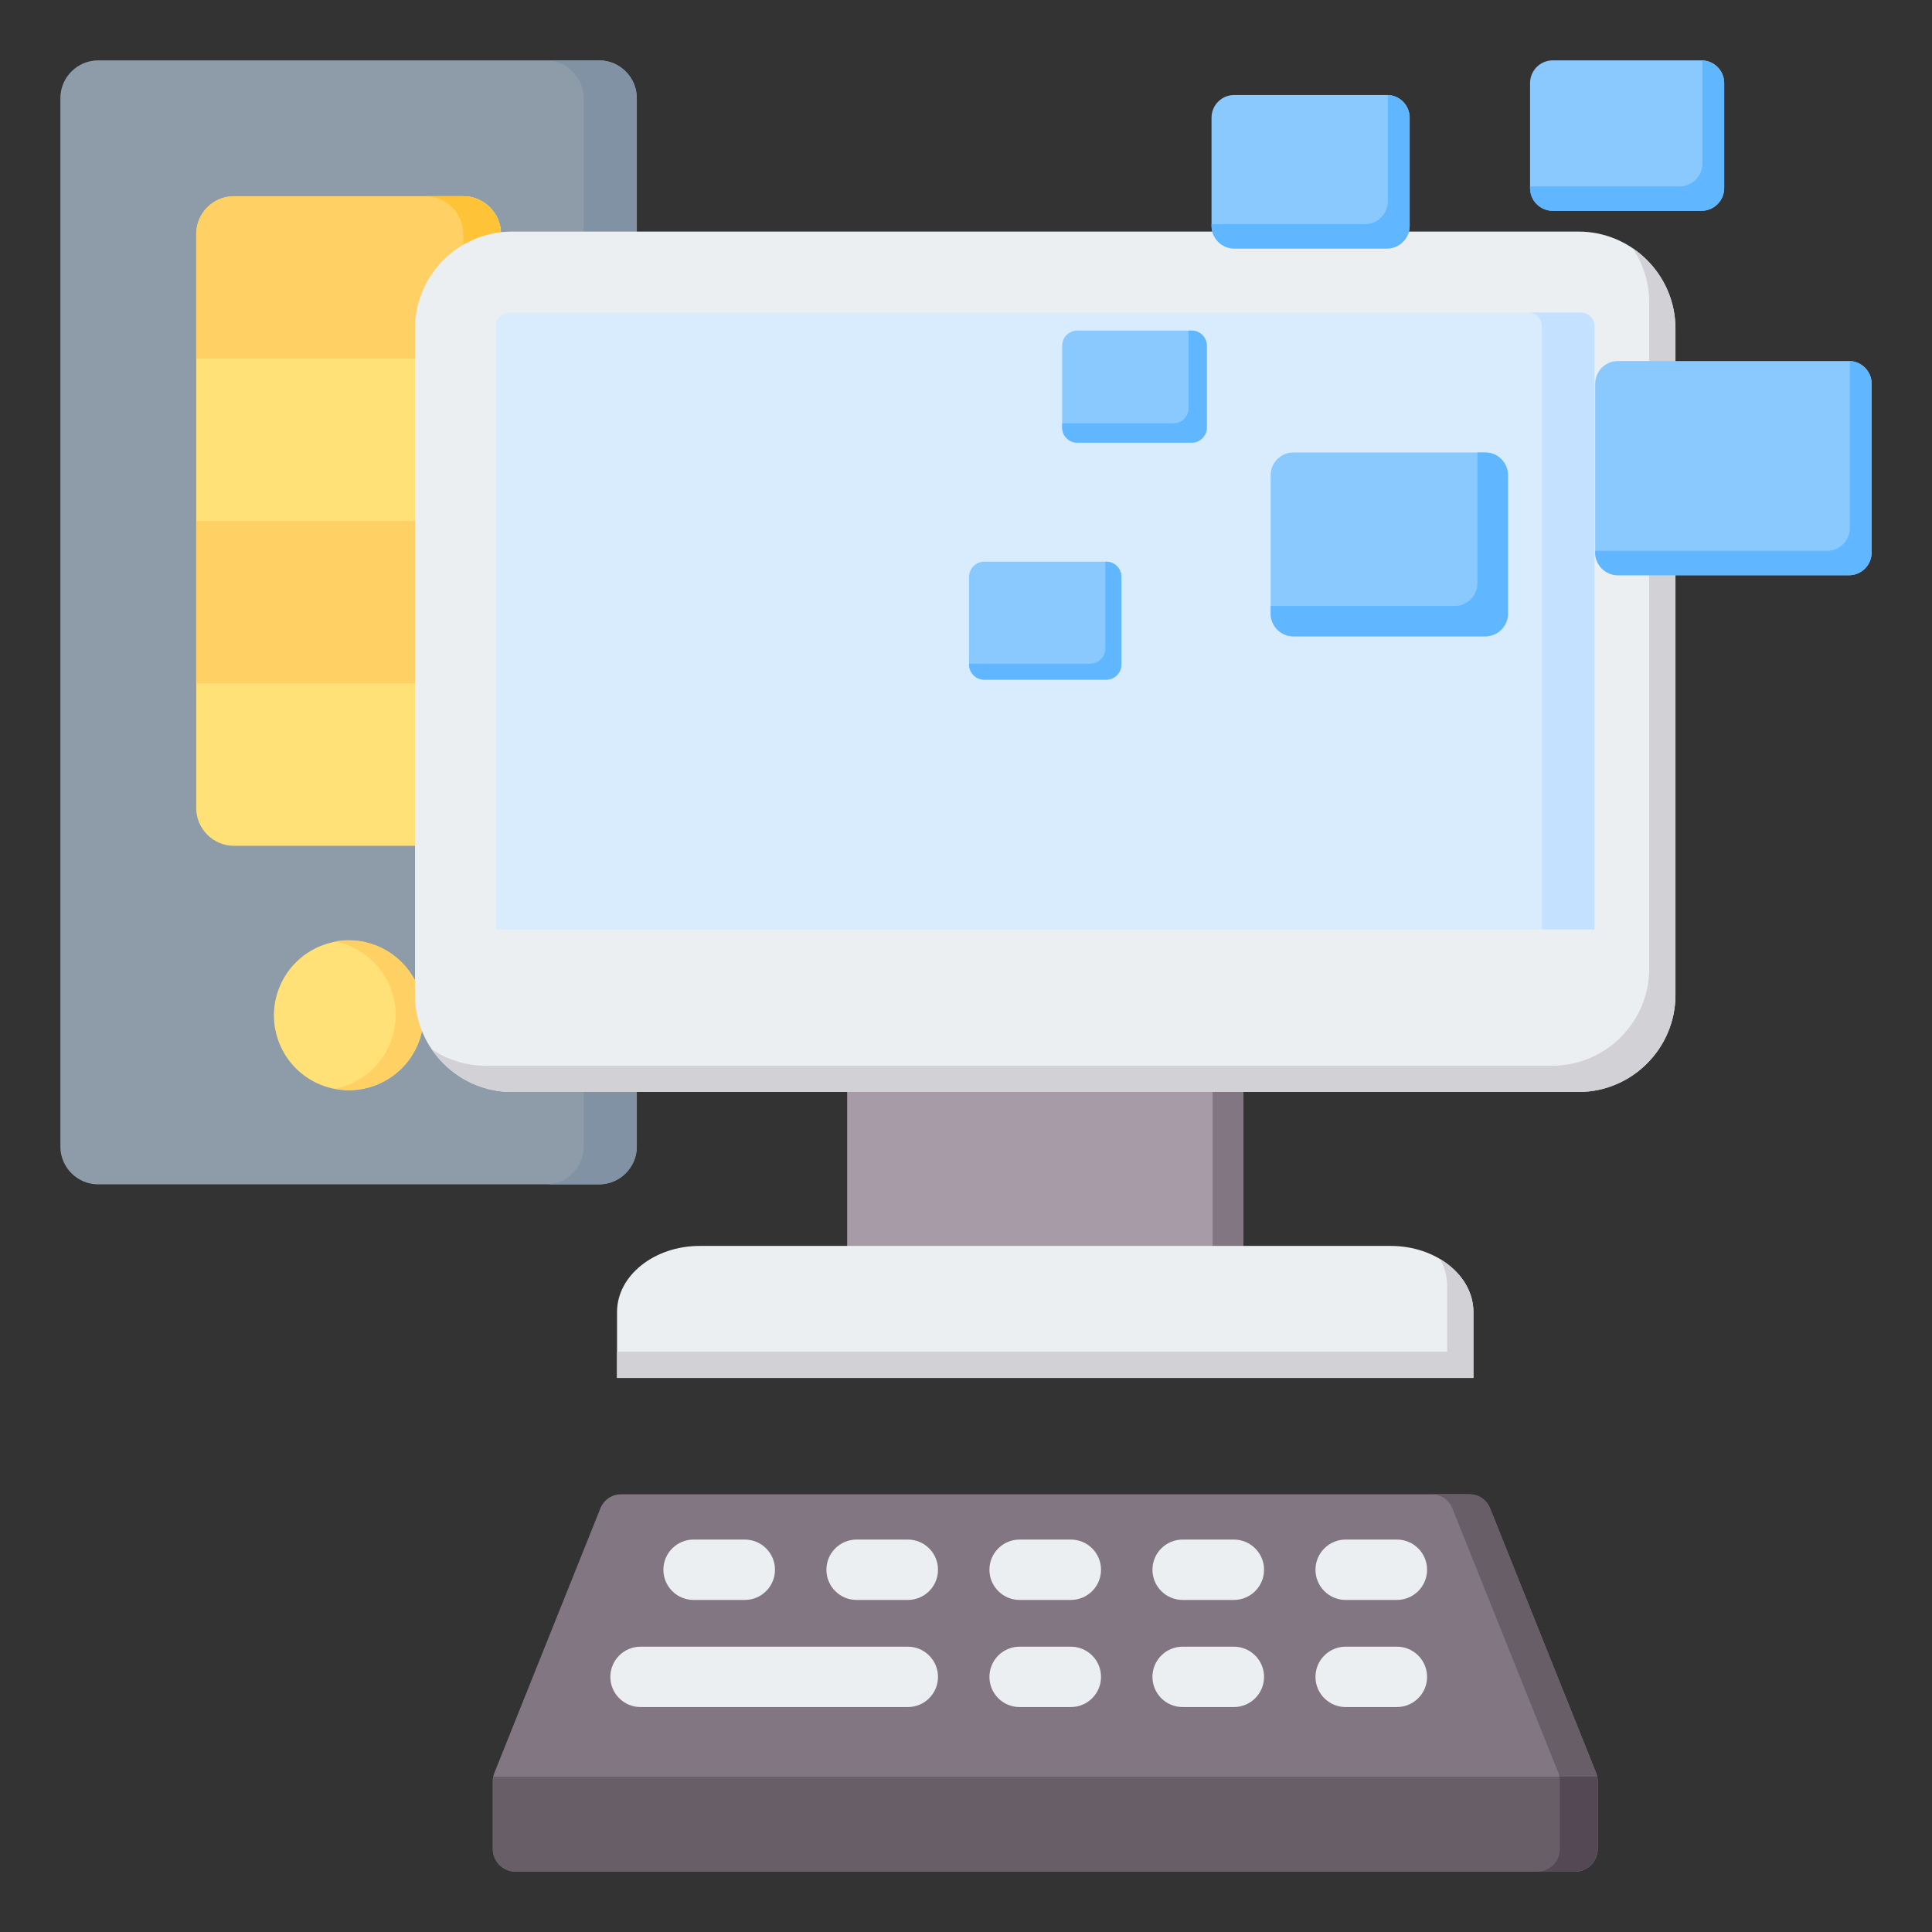
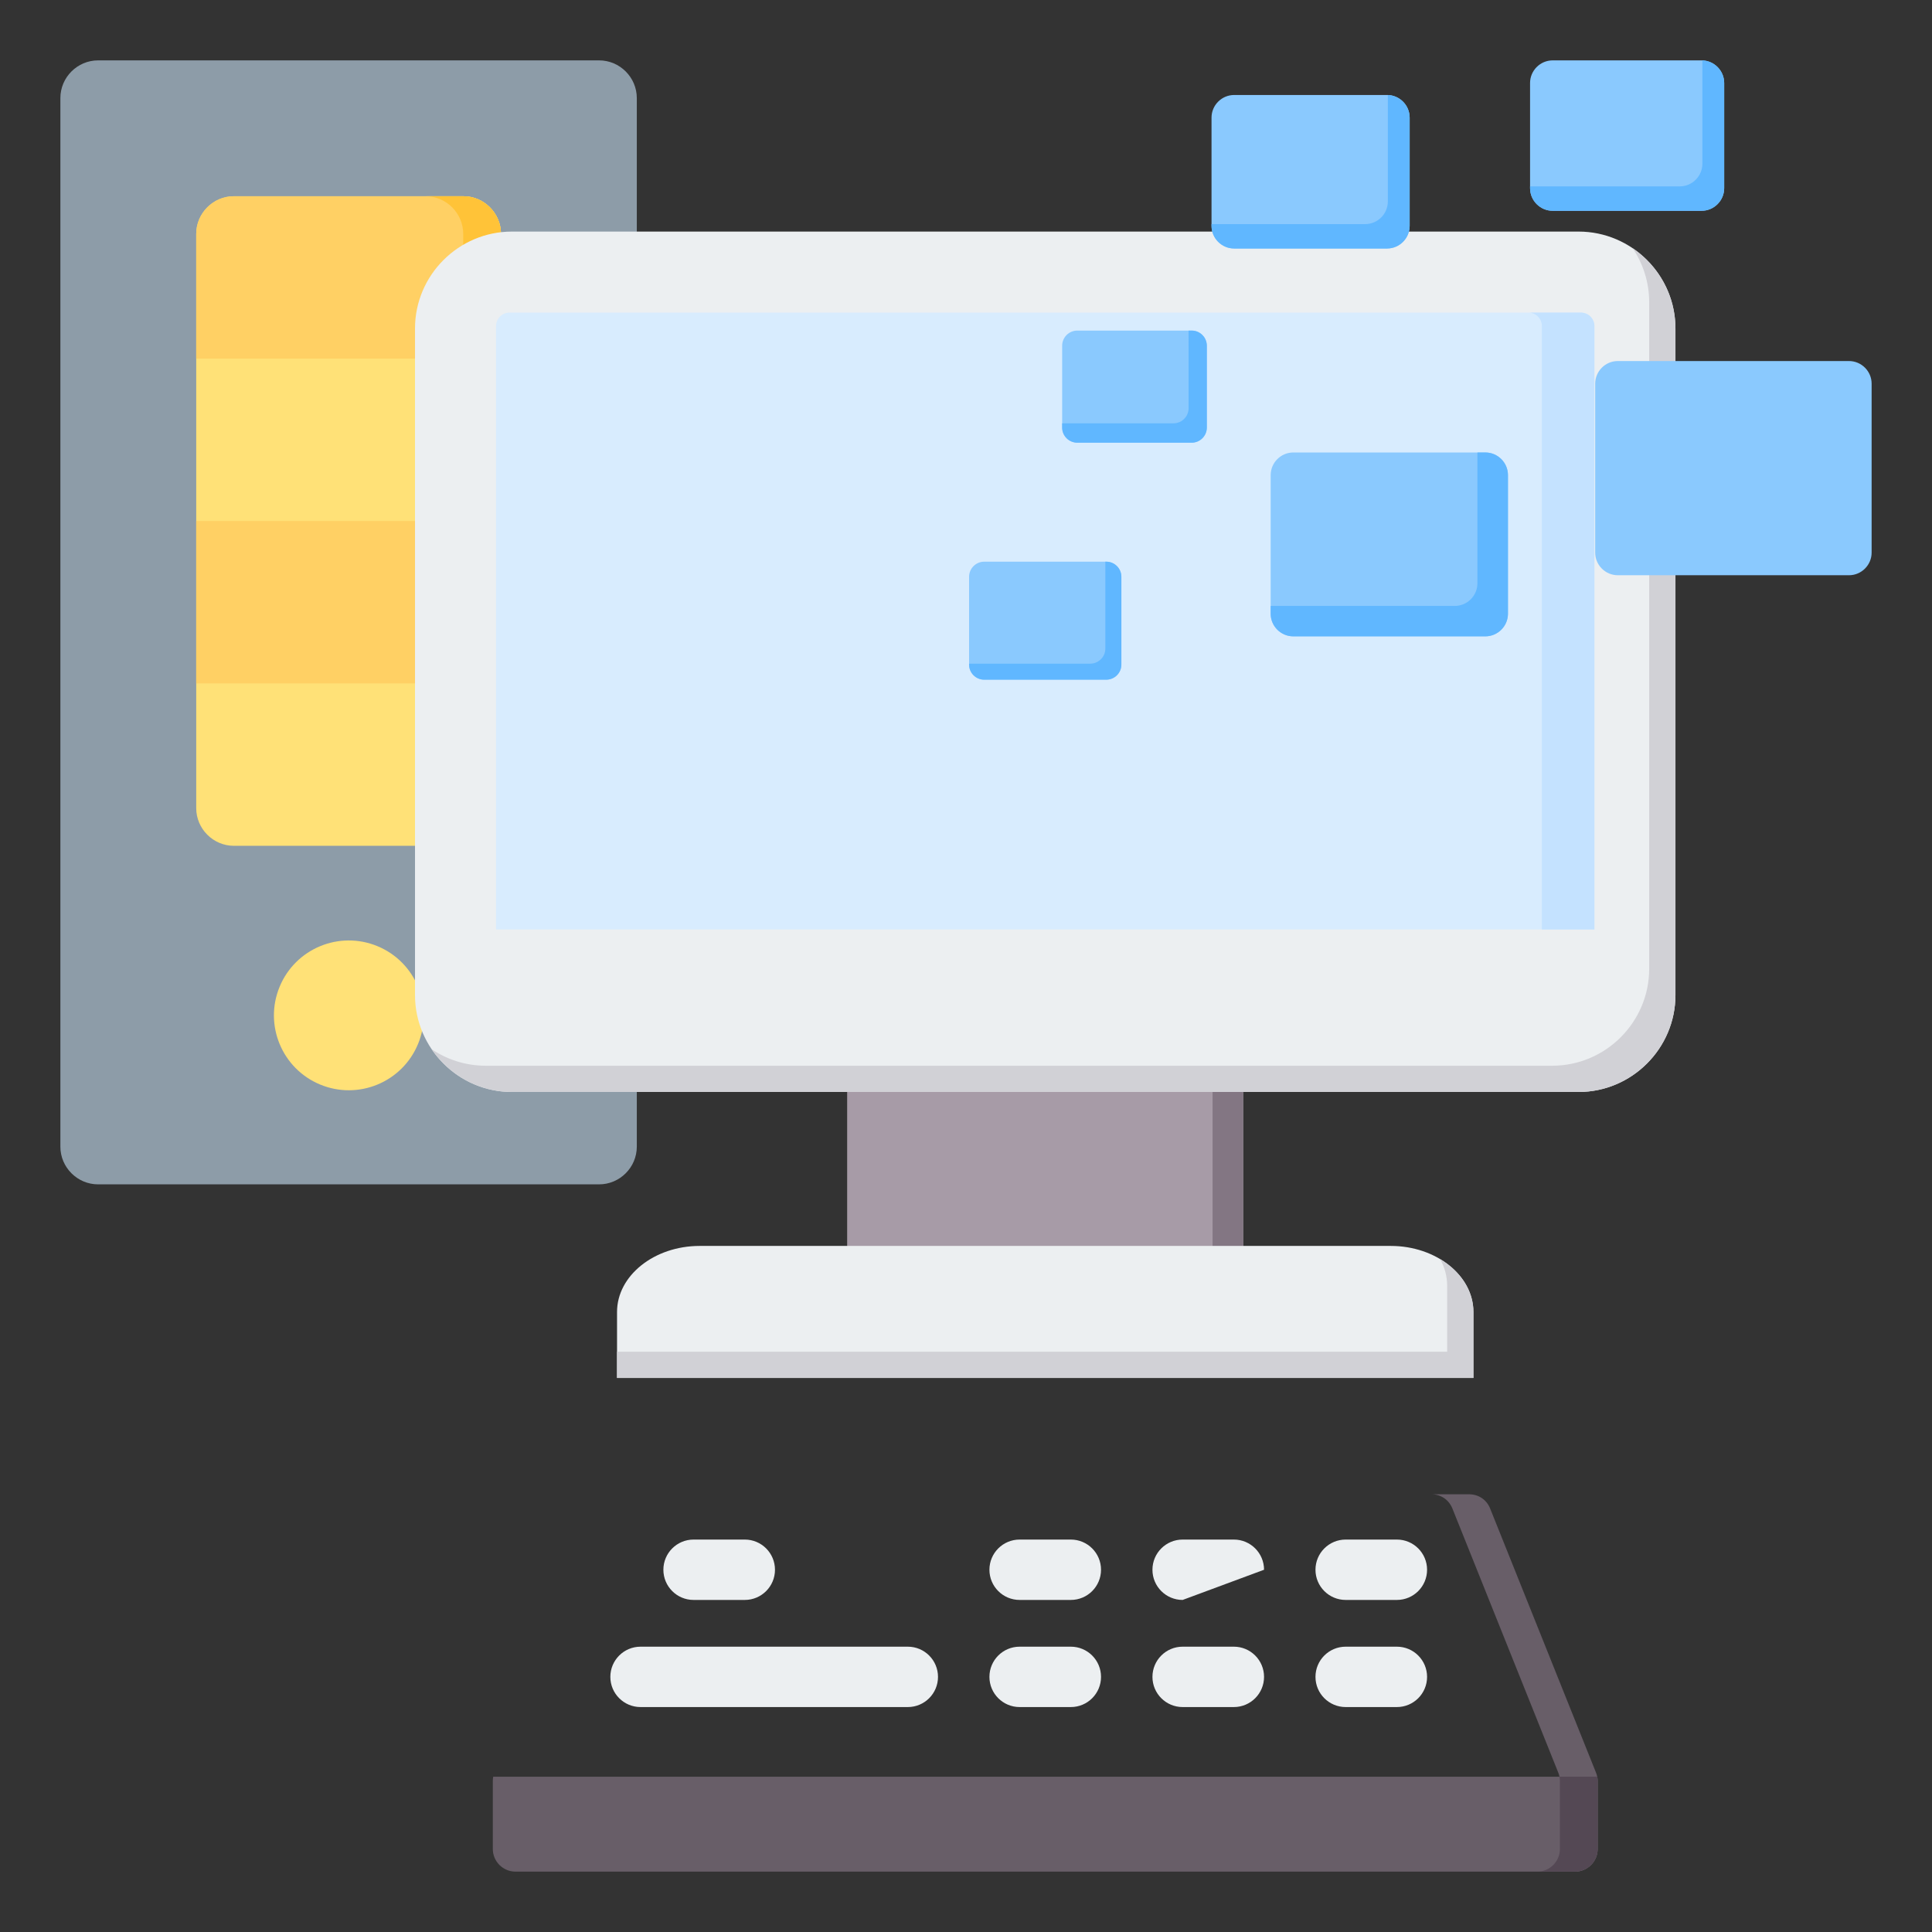
<svg xmlns="http://www.w3.org/2000/svg" id="Layer_1" enable-background="new 0 0 512 512" height="512" viewBox="0 0 512 512" width="512">
  <rect x="0" y="0" width="512" height="512" fill="#333333" stroke="none" />
  <g clip-rule="evenodd" fill-rule="evenodd">
    <g>
      <path d="m26 16h132.76c5.5 0 10 4.5 10 10v277.868c0 5.5-4.5 10-10 10h-132.76c-5.5 0-10-4.5-10-10v-277.868c0-5.5 4.5-10 10-10z" fill="#8d9ca8" />
-       <path d="m144.678 16h14.081c5.5 0 10 4.5 10 10v277.868c0 5.5-4.5 10-10 10h-14.081c5.5 0 10-4.5 10-10v-277.868c0-5.5-4.5-10-10-10z" fill="#8192a5" />
      <path d="m62 52h60.76c5.5 0 10 4.5 10 10v152.15c0 5.5-4.5 10-10 10h-60.76c-5.5 0-10-4.5-10-10v-152.15c0-5.5 4.5-10 10-10z" fill="#ffe177" />
      <path d="m112.759 52h10c5.5 0 10 4.5 10 10v152.15c0 5.5-4.5 10-10 10h-10c5.5 0 10-4.5 10-10v-152.15c0-5.5-4.5-10-10-10z" fill="#ffd064" />
      <path d="m52 138.075h80.76v43.037h-80.76z" fill="#ffd064" />
      <path d="m122.759 138.075h10v43.037h-10z" fill="#ffc338" />
      <path d="m62 52h60.76c5.5 0 10 4.5 10 10v33.038h-80.76v-33.038c0-5.5 4.5-10 10-10z" fill="#ffd064" />
      <path d="m112.759 52h10c5.5 0 10 4.5 10 10v33.038h-10v-33.038c0-5.5-4.5-10-10-10z" fill="#ffc338" />
      <ellipse cx="92.38" cy="269.009" fill="#ffe177" rx="19.841" ry="19.841" transform="matrix(.383 -.924 .924 .383 -191.504 251.411)" />
-       <path d="m92.38 249.167c10.958 0 19.841 8.883 19.841 19.841s-8.883 19.841-19.841 19.841c-1.257 0-2.485-.118-3.677-.341 9.201-1.724 16.164-9.799 16.164-19.5s-6.963-17.776-16.164-19.5c1.191-.223 2.42-.341 3.677-.341z" fill="#ffd064" />
    </g>
    <g>
      <path d="m224.506 279.887h104.98v59.797h-104.98z" fill="#a79ba7" />
      <path d="m321.345 279.887h8.141v59.797h-8.141z" fill="#837683" />
      <path d="m163.52 365.178h226.952v-17.497c0-9.623-9.854-17.497-21.898-17.497h-183.155c-12.044 0-21.898 7.873-21.898 17.497v17.497z" fill="#eceff1" />
      <path d="m163.52 365.178h226.952v-17.497c0-5.719-3.481-10.82-8.833-14.018 1.203 2.162 1.874 4.55 1.874 7.059v17.497h-219.993z" fill="#d1d1d6" />
      <path d="m135.66 61.37h282.672c14.123 0 25.679 11.556 25.679 25.679v176.659c0 14.123-11.556 25.679-25.679 25.679h-282.672c-14.123 0-25.679-11.556-25.679-25.679v-176.659c0-14.124 11.556-25.679 25.679-25.679z" fill="#eceff1" />
      <path d="m432.656 65.766c6.838 4.626 11.355 12.453 11.355 21.283v176.659c0 14.123-11.556 25.679-25.679 25.679h-282.672c-8.83 0-16.656-4.517-21.283-11.355 4.098 2.773 9.031 4.395 14.323 4.395h282.672c14.123 0 25.679-11.555 25.679-25.679v-176.658c.001-5.293-1.622-10.225-4.395-14.324z" fill="#d1d1d6" />
      <path d="m135.016 82.844h283.96c1.959 0 3.561 1.604 3.561 3.561v159.912h-291.082v-159.912c0-1.959 1.602-3.561 3.561-3.561z" fill="#d8ecfe" />
      <path d="m405.058 82.843h13.918c1.959 0 3.561 1.604 3.561 3.562v159.912h-13.918v-159.912c0-1.958-1.602-3.562-3.561-3.562z" fill="#c4e2ff" />
    </g>
    <g>
      <path d="m260.819 148.852h32.356c2.2 0 4 1.8 4 4v23.269c0 2.2-1.8 4-4 4h-32.356c-2.2 0-4-1.8-4-4v-23.269c0-2.2 1.799-4 4-4z" fill="#8ac9fe" />
      <path d="m292.932 148.852h.242c2.2 0 4 1.8 4 4v23.269c0 2.2-1.8 4-4 4h-32.356c-2.2 0-4-1.8-4-4v-.243h32.113c2.2 0 4-1.8 4-4v-23.026z" fill="#60b7ff" />
    </g>
    <g>
      <path d="m285.484 87.61h30.334c2.2 0 4 1.8 4 4v21.703c0 2.2-1.8 4-4 4h-30.334c-2.2 0-4-1.8-4-4v-21.703c0-2.2 1.8-4 4-4z" fill="#8ac9fe" />
      <path d="m314.992 87.61h.826c2.2 0 4 1.8 4 4v21.703c0 2.2-1.8 4-4 4h-30.334c-2.2 0-4-1.8-4-4v-1.129h29.508c2.2 0 4-1.8 4-4z" fill="#60b7ff" />
    </g>
    <g>
      <path d="m342.742 119.912h50.884c3.305 0 6 2.695 6 6v36.725c0 3.305-2.695 6-6 6-16.961 0-33.922 0-50.884 0-3.305 0-6-2.695-6-6 0-12.242 0-24.483 0-36.725 0-3.305 2.695-6 6-6z" fill="#8ac9fe" />
      <path d="m391.533 119.912h2.092c3.305 0 6 2.695 6 6v36.725c0 3.305-2.695 6-6 6-16.961 0-33.922 0-50.884 0-3.305 0-6-2.695-6-6v-2.061h48.791c3.305 0 6-2.695 6-6v-34.664z" fill="#60b7ff" />
    </g>
    <g>
      <path d="m428.74 95.679h61.26c3.3 0 6 2.7 6 6v44.765c0 3.3-2.7 6-6 6h-61.26c-3.3 0-6-2.7-6-6v-44.765c0-3.3 2.7-6 6-6z" fill="#8ac9fe" />
-       <path d="m490.219 95.683c3.2.116 5.781 2.768 5.781 5.995v44.765c0 3.3-2.7 6-6 6h-61.26c-3.3 0-6-2.7-6-6v-.474c.073.002.145.004.219.004h61.26c3.3 0 6-2.7 6-6z" fill="#60b7ff" />
    </g>
    <g>
      <path d="m327.067 25.173h40.508c3.3 0 6 2.7 6 6v28.685c0 3.3-2.7 6-6 6h-40.508c-3.3 0-6-2.7-6-6v-28.685c0-3.3 2.7-6 6-6z" fill="#8ac9fe" />
      <path d="m367.793 25.178c3.2.116 5.781 2.768 5.781 5.995v28.685c0 3.3-2.7 6-6 6h-40.508c-3.3 0-6-2.7-6-6v-.474c.073.003.146.005.219.005h40.508c3.3 0 6-2.7 6-6z" fill="#60b7ff" />
    </g>
    <g>
      <path d="m450.929 55.863h-39.447c-3.3 0-6-2.7-6-6v-27.863c0-3.3 2.7-6 6-6h39.447c3.3 0 6 2.7 6 6v27.864c0 3.299-2.7 5.999-6 5.999z" fill="#8ac9fe" />
      <path d="m450.929 55.863h-39.447c-3.3 0-6-2.7-6-6v-.474c.073.003.145.005.219.005h39.447c3.3 0 6-2.7 6-6v-27.389c3.2.116 5.781 2.768 5.781 5.995v27.864c0 3.299-2.7 5.999-6 5.999z" fill="#60b7ff" />
    </g>
    <g>
-       <path d="m164.659 396h224.673c2.503 0 4.638 1.445 5.569 3.768l28.061 70.007c.299.744.431 1.43.431 2.232v17.993c0 3.305-2.695 6-6 6h-280.793c-3.305 0-6-2.695-6-6v-17.993c0-.802.132-1.488.431-2.232l28.06-70.007c.93-2.323 3.066-3.768 5.568-3.768z" fill="#837683" />
      <g fill="#eceff1">
        <path d="m183.803 424.001c-4.418 0-8-3.582-8-8s3.582-8 8-8h13.574c4.418 0 8 3.582 8 8s-3.582 8-8 8z" />
-         <path d="m227.006 424.001c-4.418 0-8-3.582-8-8s3.582-8 8-8h13.574c4.418 0 8 3.582 8 8s-3.582 8-8 8z" />
        <path d="m270.209 424.001c-4.418 0-8-3.582-8-8s3.582-8 8-8h13.574c4.418 0 8 3.582 8 8s-3.582 8-8 8z" />
-         <path d="m313.411 424.001c-4.418 0-8-3.582-8-8s3.582-8 8-8h13.574c4.418 0 8 3.582 8 8s-3.582 8-8 8z" />
+         <path d="m313.411 424.001c-4.418 0-8-3.582-8-8s3.582-8 8-8h13.574c4.418 0 8 3.582 8 8z" />
        <path d="m356.615 424.001c-4.418 0-8-3.582-8-8s3.582-8 8-8h13.574c4.418 0 8 3.582 8 8s-3.582 8-8 8z" />
        <path d="m169.749 452.388c-4.418 0-8-3.582-8-8s3.582-8 8-8h70.831c4.418 0 8 3.582 8 8s-3.582 8-8 8z" />
        <path d="m270.209 452.388c-4.418 0-8-3.582-8-8s3.582-8 8-8h13.574c4.418 0 8 3.582 8 8s-3.582 8-8 8z" />
        <path d="m313.411 452.388c-4.418 0-8-3.582-8-8s3.582-8 8-8h13.574c4.418 0 8 3.582 8 8s-3.582 8-8 8z" />
        <path d="m356.615 452.388c-4.418 0-8-3.582-8-8s3.582-8 8-8h13.574c4.418 0 8 3.582 8 8s-3.582 8-8 8z" />
      </g>
      <path d="m379.332 396h10c2.503 0 4.638 1.445 5.569 3.768l28.061 70.007c.299.744.431 1.43.431 2.232v17.993c0 3.305-2.695 6-6 6h-10c3.305 0 6-2.695 6-6v-17.993c0-.802-.132-1.488-.431-2.232l-28.062-70.007c-.931-2.323-3.066-3.768-5.568-3.768z" fill="#685e68" />
      <path d="m423.285 470.85c.073.371.107.75.107 1.158v17.992c0 3.305-2.695 6-6 6h-280.792c-3.305 0-6-2.695-6-6v-17.993c0-.408.034-.787.107-1.158h292.578z" fill="#685e68" />
      <path d="m423.285 470.85c.073.371.107.75.107 1.158v17.992c0 3.305-2.695 6-6 6h-10c3.305 0 6-2.695 6-6v-17.993c0-.408-.034-.787-.107-1.158h10z" fill="#544854" />
    </g>
  </g>
</svg>